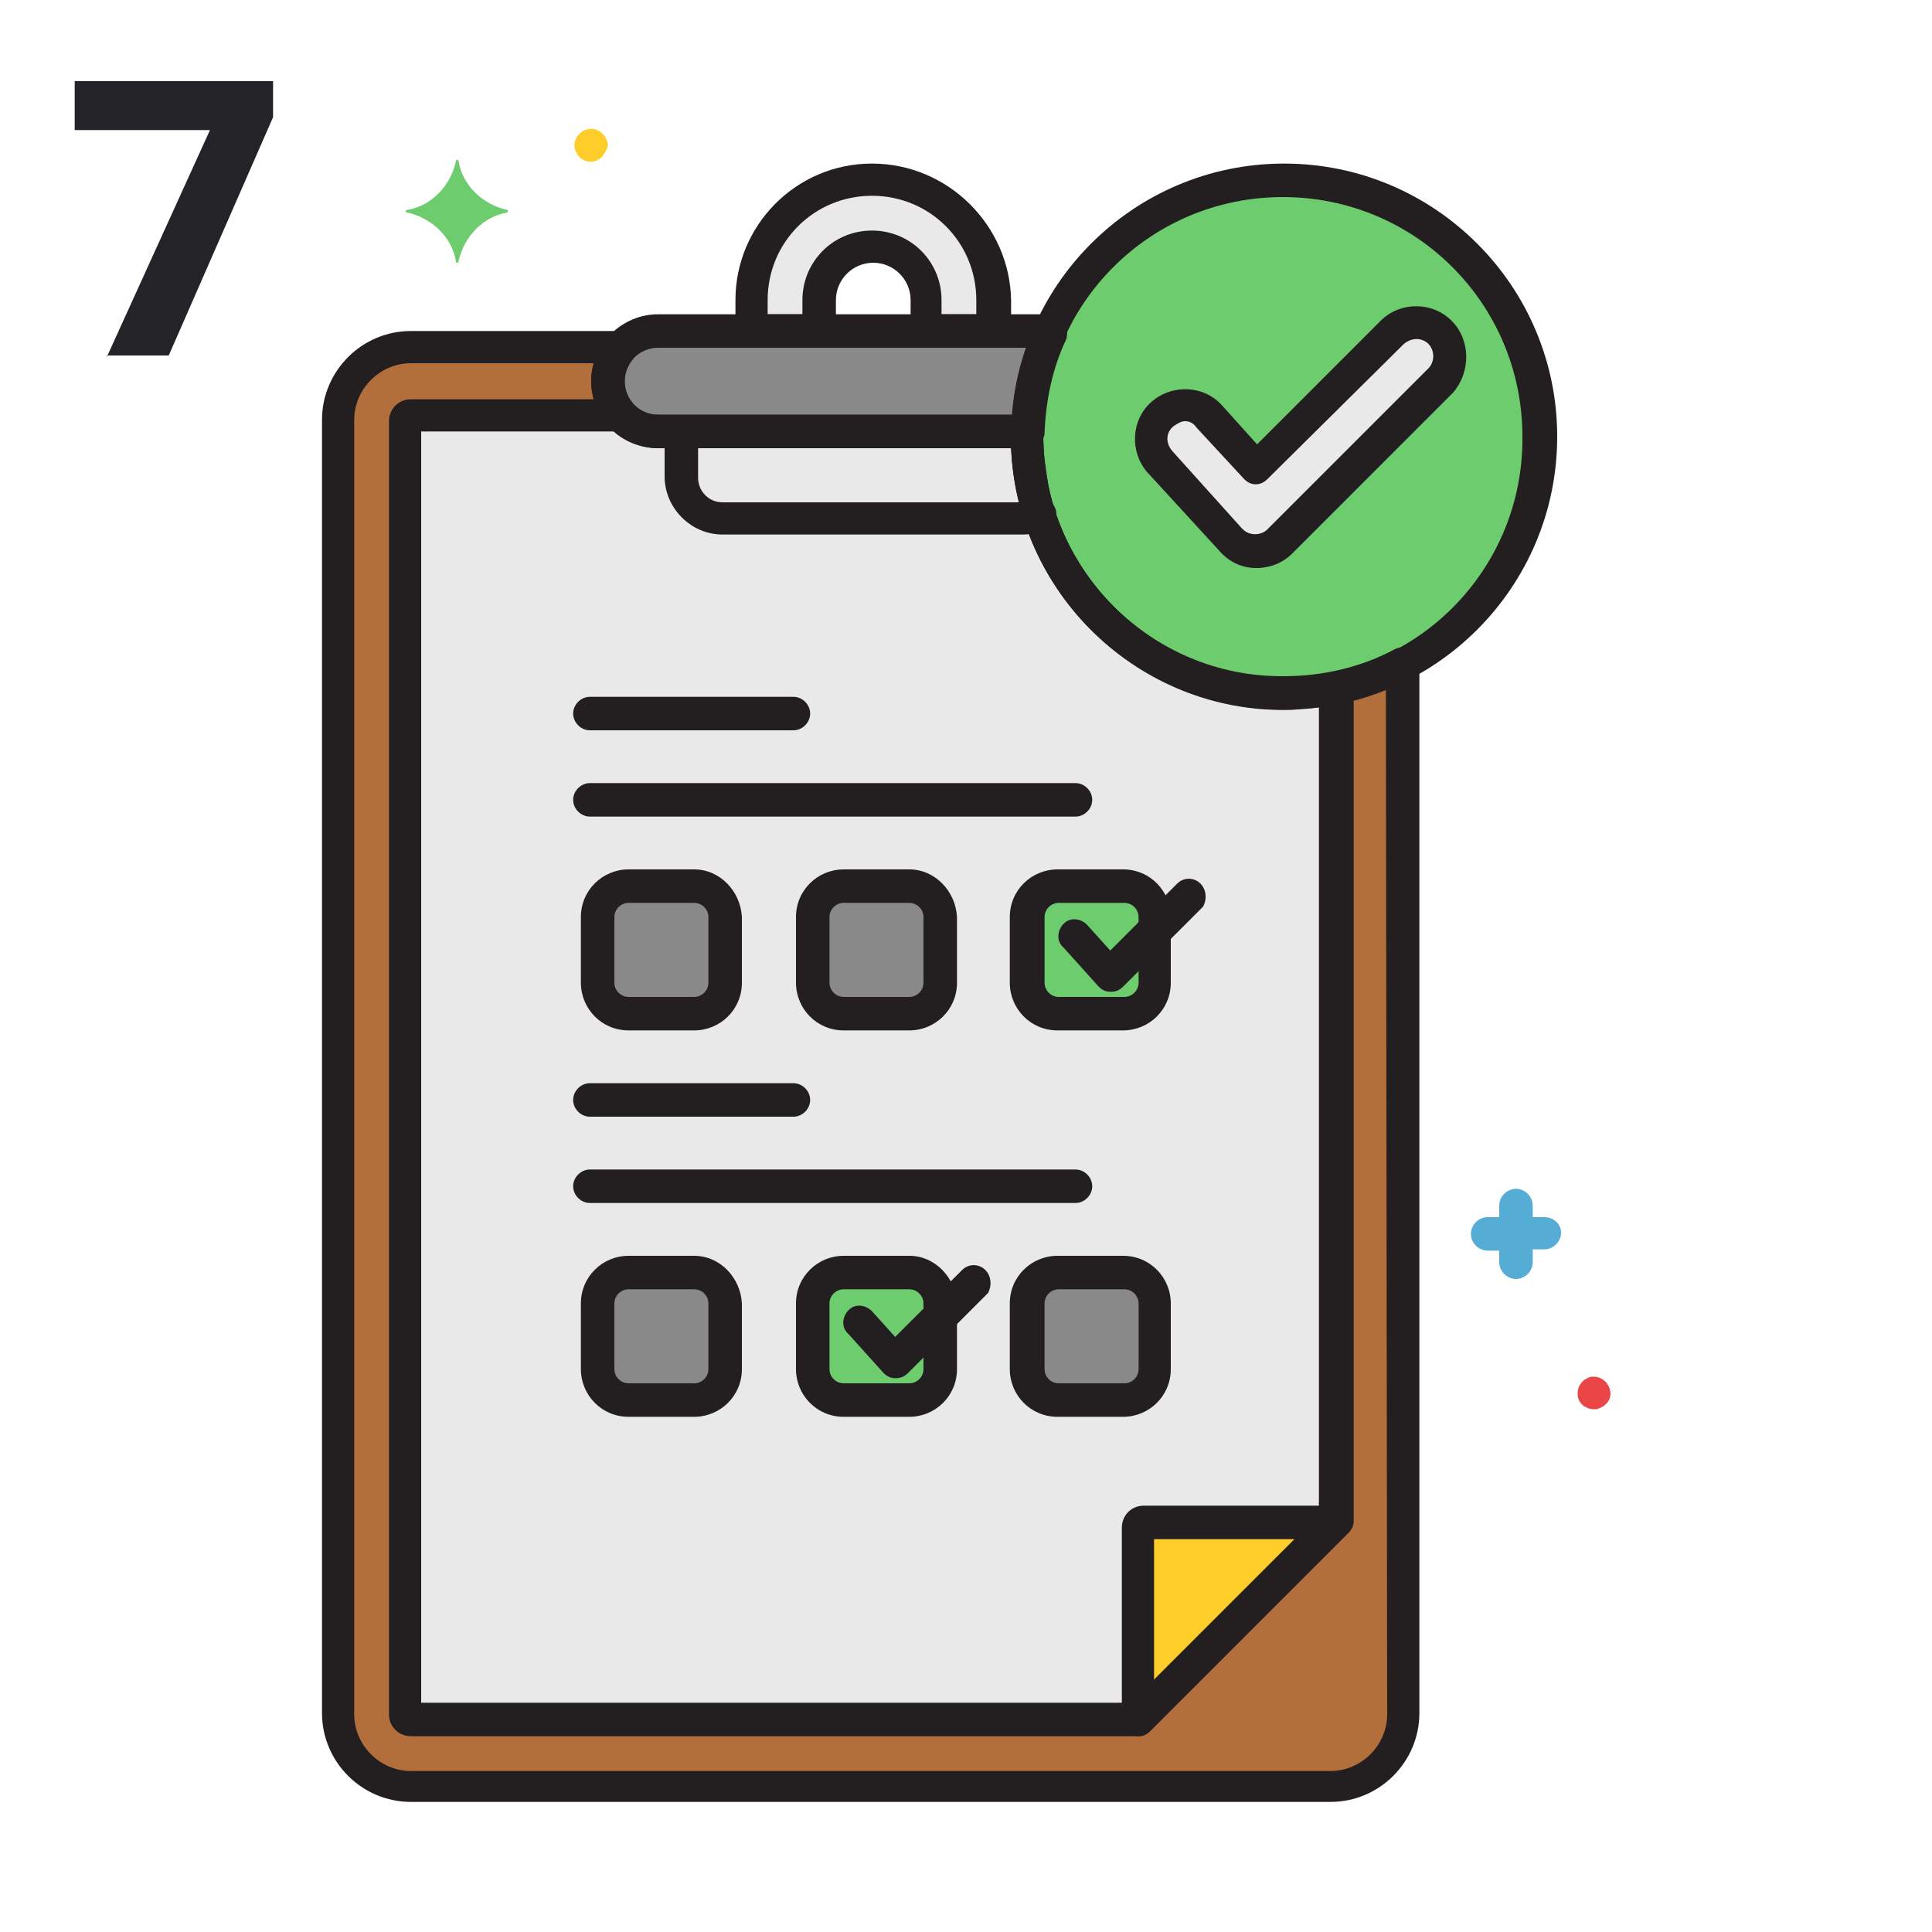
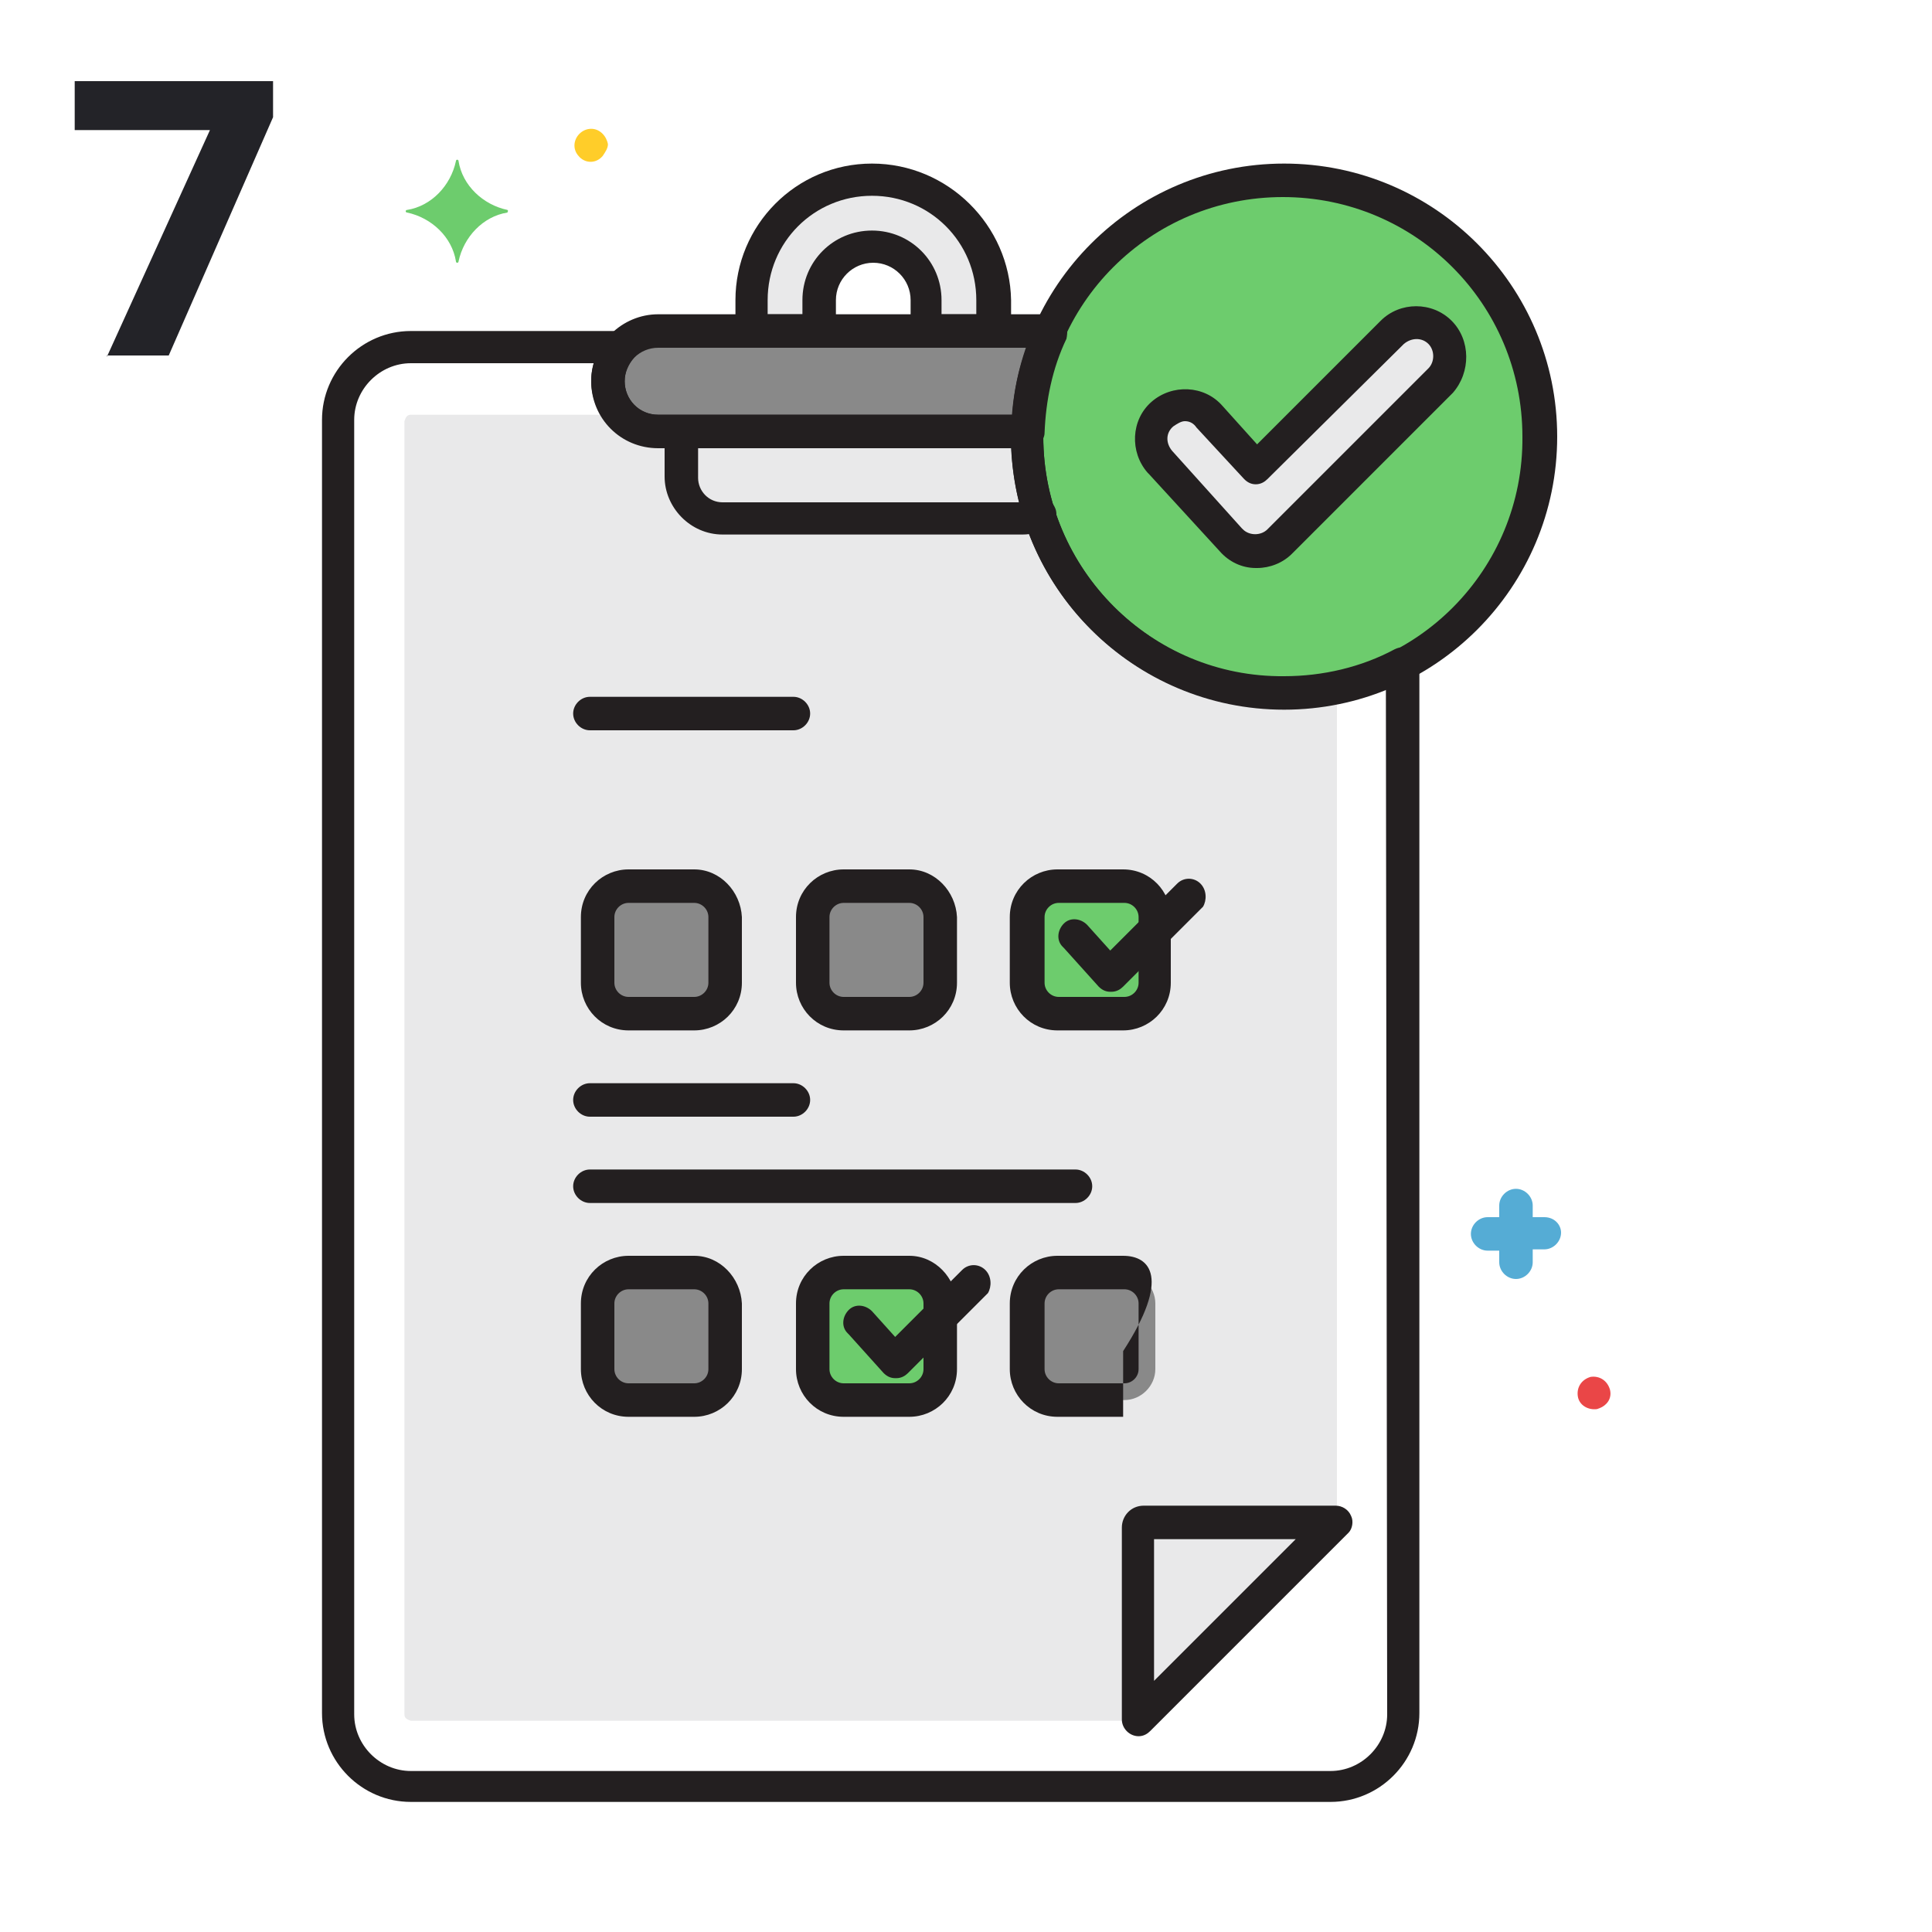
<svg xmlns="http://www.w3.org/2000/svg" version="1.1" id="Capa_1" x="0px" y="0px" viewBox="0 0 150 150" style="enable-background:new 0 0 150 150;" xml:space="preserve">
  <style type="text/css">
	.st0{fill:#232328;}
	.st1{fill:#B26E3B;}
	.st2{fill:#E9E9EA;}
	.st3{fill:#6DCC6D;}
	.st4{fill:#898989;}
	.st5{fill:#FFCD29;}
	.st6{fill:#EA4647;}
	.st7{fill:#55ACD5;}
	.st8{fill:#231F20;}
</style>
  <g>
    <path class="st0" d="M8.3,27.7l8-17.6H5.8V6.3h15.4v2.8l-8.1,18.5H8.3z" />
  </g>
  <g id="Layer_50">
-     <path class="st1" d="M99.7,53.8c-11,0-19.9-8.9-19.9-19.9c0-0.2,0-0.3,0-0.4H51.1c-2.1,0-3.9-1.7-3.9-3.9c0-1,0.4-1.9,1-2.6H31.9   c-3.1,0-5.6,2.5-5.6,5.6v100.4c0,3.1,2.5,5.6,5.6,5.6h71.4c3.1,0,5.6-2.5,5.6-5.6V51.5C106.1,53.1,102.9,53.8,99.7,53.8z" />
    <path class="st2" d="M99.7,53.8c-11,0-19.9-8.9-19.9-19.9c0-0.2,0-0.3,0-0.4H51.1c-1.1,0-2.2-0.5-2.9-1.3H31.9   c-0.3,0-0.4,0.2-0.5,0.5v100.4c0,0.3,0.2,0.4,0.5,0.5h56.5l15.4-15.4V53.4C102.4,53.7,101.1,53.8,99.7,53.8z" />
    <path class="st3" d="M65.5,98.8h5.1c1.3,0,2.4,1.1,2.4,2.4v5.1c0,1.3-1.1,2.4-2.4,2.4h-5.1c-1.3,0-2.4-1.1-2.4-2.4v-5.1   C63.1,99.9,64.1,98.8,65.5,98.8z" />
    <path class="st3" d="M82.2,68.8h5.1c1.3,0,2.4,1.1,2.4,2.4v5.1c0,1.3-1.1,2.4-2.4,2.4h-5.1c-1.3,0-2.4-1.1-2.4-2.4v-5.1   C79.8,69.9,80.8,68.8,82.2,68.8z" />
    <path class="st4" d="M48.8,68.8h5.1c1.3,0,2.4,1.1,2.4,2.4v5.1c0,1.3-1.1,2.4-2.4,2.4h-5.1c-1.3,0-2.4-1.1-2.4-2.4v-5.1   C46.4,69.9,47.4,68.8,48.8,68.8z" />
    <path class="st4" d="M48.8,98.8h5.1c1.3,0,2.4,1.1,2.4,2.4v5.1c0,1.3-1.1,2.4-2.4,2.4h-5.1c-1.3,0-2.4-1.1-2.4-2.4v-5.1   C46.4,99.9,47.4,98.8,48.8,98.8z" />
    <path class="st4" d="M65.5,68.8h5.1c1.3,0,2.4,1.1,2.4,2.4v5.1c0,1.3-1.1,2.4-2.4,2.4h-5.1c-1.3,0-2.4-1.1-2.4-2.4v-5.1   C63.1,69.9,64.1,68.8,65.5,68.8z" />
    <path class="st4" d="M82.2,98.8h5.1c1.3,0,2.4,1.1,2.4,2.4v5.1c0,1.3-1.1,2.4-2.4,2.4h-5.1c-1.3,0-2.4-1.1-2.4-2.4v-5.1   C79.8,99.9,80.8,98.8,82.2,98.8z" />
-     <path class="st5" d="M88.8,118.2c-0.3,0-0.4,0.2-0.5,0.5v14.9l15.4-15.4L88.8,118.2z" />
    <circle class="st3" cx="99.7" cy="33.9" r="19.9" />
    <path class="st2" d="M111.8,25.8c-1-1-2.7-1-3.7,0L97.5,36.4l-3.7-4c-1-1.1-2.6-1.2-3.7-0.2c-1.1,1-1.2,2.6-0.2,3.7   c0,0,0,0.1,0.1,0.1l5.5,6c1,1.1,2.6,1.2,3.7,0.2c0.1-0.1,0.1-0.1,0.1-0.1l12.5-12.5C112.8,28.5,112.8,26.8,111.8,25.8L111.8,25.8z" />
    <path class="st2" d="M67.7,14c-5.2,0-9.3,4.2-9.3,9.3v2.3h5.2v-2.3c0-2.3,1.9-4.2,4.2-4.2s4.2,1.9,4.2,4.2v2.3h5.2v-2.3   C77.1,18.2,72.9,14,67.7,14z" />
    <path class="st4" d="M51.1,25.7c-2.1,0-3.9,1.7-3.9,3.9s1.7,3.9,3.9,3.9h28.7c0.1-2.7,0.7-5.3,1.8-7.8H51.1z" />
    <path class="st5" d="M45.9,10c-0.7,0-1.3,0.6-1.3,1.3c0,0.4,0.2,0.7,0.4,0.9c0.5,0.5,1.3,0.5,1.8-0.1c0.2-0.3,0.4-0.6,0.4-0.9   C47.1,10.6,46.6,10,45.9,10z" />
    <path class="st6" d="M125,107.9c-0.2-0.7-0.8-1.1-1.5-1c-0.7,0.2-1.1,0.8-1,1.5s0.8,1.1,1.5,1c0.3-0.1,0.5-0.2,0.7-0.4   C125,108.7,125.1,108.3,125,107.9z" />
    <path class="st3" d="M39.4,16.3c-1.9-0.4-3.5-1.9-3.8-3.8c0-0.1-0.1-0.1-0.1-0.1c-0.1,0-0.1,0.1-0.1,0.1c-0.4,1.9-1.9,3.5-3.8,3.8   c-0.1,0-0.1,0.1-0.1,0.1c0,0.1,0.1,0.1,0.1,0.1c1.9,0.4,3.5,1.9,3.8,3.8c0,0.1,0.1,0.1,0.1,0.1c0.1,0,0.1-0.1,0.1-0.1   c0.4-1.9,1.9-3.5,3.8-3.8C39.4,16.4,39.5,16.4,39.4,16.3C39.4,16.3,39.4,16.3,39.4,16.3z" />
    <path class="st7" d="M119.9,94.5H119v-0.9c0-0.7-0.6-1.3-1.3-1.3s-1.3,0.6-1.3,1.3v0.9h-0.9c-0.7,0-1.3,0.6-1.3,1.3   c0,0.7,0.6,1.3,1.3,1.3h0.9V98c0,0.7,0.6,1.3,1.3,1.3s1.3-0.6,1.3-1.3V97h0.9c0.7,0,1.3-0.6,1.3-1.3   C121.2,95.1,120.7,94.5,119.9,94.5L119.9,94.5z" />
    <path class="st8" d="M104.9,117.7c-0.2-0.5-0.7-0.8-1.2-0.8H88.8c-1,0-1.7,0.8-1.7,1.7v14.9c0,0.7,0.6,1.3,1.3,1.3   c0.4,0,0.7-0.2,0.9-0.4l15.4-15.4C105,118.7,105.1,118.1,104.9,117.7z M89.6,130.5v-11h11L89.6,130.5z" />
    <path class="st8" d="M67.7,12.7c-5.9,0-10.6,4.8-10.6,10.6v2.3c0,0.7,0.6,1.3,1.3,1.3h5.2c0.7,0,1.3-0.6,1.3-1.3v-2.3   c0-1.6,1.3-2.9,2.9-2.9c1.6,0,2.9,1.3,2.9,2.9v2.3c0,0.7,0.6,1.3,1.3,1.3h5.2c0.7,0,1.3-0.6,1.3-1.3v-2.3   C78.4,17.5,73.6,12.7,67.7,12.7z M75.8,24.4h-2.7v-1.1c0-3-2.4-5.4-5.4-5.4c-3,0-5.4,2.4-5.4,5.4v1.1h-2.7v-1.1   c0-4.5,3.6-8.1,8.1-8.1s8.1,3.6,8.1,8.1L75.8,24.4z" />
    <path class="st8" d="M61.6,54.1H45.8c-0.7,0-1.3,0.6-1.3,1.3s0.6,1.3,1.3,1.3h15.8c0.7,0,1.3-0.6,1.3-1.3S62.3,54.1,61.6,54.1z" />
-     <path class="st8" d="M83.5,60.8H45.8c-0.7,0-1.3,0.6-1.3,1.3s0.6,1.3,1.3,1.3h37.7c0.7,0,1.3-0.6,1.3-1.3S84.2,60.8,83.5,60.8z" />
    <path class="st8" d="M61.6,84.1H45.8c-0.7,0-1.3,0.6-1.3,1.3s0.6,1.3,1.3,1.3h15.8c0.7,0,1.3-0.6,1.3-1.3S62.3,84.1,61.6,84.1z" />
    <path class="st8" d="M83.5,90.8H45.8c-0.7,0-1.3,0.6-1.3,1.3c0,0.7,0.6,1.3,1.3,1.3h37.7c0.7,0,1.3-0.6,1.3-1.3   C84.8,91.4,84.2,90.8,83.5,90.8z" />
    <path class="st8" d="M53.9,67.5h-5.1c-2,0-3.7,1.6-3.7,3.7v5.1c0,2,1.6,3.7,3.7,3.7h5.1c2,0,3.7-1.6,3.7-3.7v-5.1   C57.5,69.2,55.9,67.5,53.9,67.5z M55,76.3c0,0.6-0.5,1.1-1.1,1.1h-5.1c-0.6,0-1.1-0.5-1.1-1.1v-5.1c0-0.6,0.5-1.1,1.1-1.1h5.1   c0.6,0,1.1,0.5,1.1,1.1V76.3z" />
    <path class="st8" d="M53.9,97.5h-5.1c-2,0-3.7,1.6-3.7,3.7v5.1c0,2,1.6,3.7,3.7,3.7h5.1c2,0,3.7-1.6,3.7-3.7v-5.1   C57.5,99.2,55.9,97.5,53.9,97.5z M55,106.3c0,0.6-0.5,1.1-1.1,1.1h-5.1c-0.6,0-1.1-0.5-1.1-1.1v-5.1c0-0.6,0.5-1.1,1.1-1.1h5.1   c0.6,0,1.1,0.5,1.1,1.1V106.3z" />
    <path class="st8" d="M70.6,67.5h-5.1c-2,0-3.7,1.6-3.7,3.7v5.1c0,2,1.6,3.7,3.7,3.7h5.1c2,0,3.7-1.6,3.7-3.7v-5.1   C74.2,69.2,72.6,67.5,70.6,67.5z M71.7,76.3c0,0.6-0.5,1.1-1.1,1.1h-5.1c-0.6,0-1.1-0.5-1.1-1.1v-5.1c0-0.6,0.5-1.1,1.1-1.1h5.1   c0.6,0,1.1,0.5,1.1,1.1V76.3z" />
    <path class="st8" d="M70.6,97.5h-5.1c-2,0-3.7,1.6-3.7,3.7v5.1c0,2,1.6,3.7,3.7,3.7h5.1c2,0,3.7-1.6,3.7-3.7v-5.1   C74.2,99.2,72.6,97.5,70.6,97.5z M71.7,106.3c0,0.6-0.5,1.1-1.1,1.1h-5.1c-0.6,0-1.1-0.5-1.1-1.1v-5.1c0-0.6,0.5-1.1,1.1-1.1h5.1   c0.6,0,1.1,0.5,1.1,1.1V106.3z" />
    <path class="st8" d="M76.5,98.6c-0.5-0.5-1.3-0.5-1.8,0l-5.2,5.2l-1.8-2c-0.5-0.5-1.3-0.6-1.8-0.1s-0.6,1.3-0.1,1.8   c0,0,0,0,0.1,0.1l2.7,3c0.3,0.3,0.6,0.4,0.9,0.4h0.1c0.4,0,0.7-0.2,0.9-0.4l6.2-6.2C77,99.9,77,99.1,76.5,98.6L76.5,98.6z" />
-     <path class="st8" d="M87.2,97.5h-5.1c-2,0-3.7,1.6-3.7,3.7v5.1c0,2,1.6,3.7,3.7,3.7h5.1c2,0,3.7-1.6,3.7-3.7v-5.1   C90.9,99.2,89.3,97.5,87.2,97.5z M88.4,106.3c0,0.6-0.5,1.1-1.1,1.1h-5.1c-0.6,0-1.1-0.5-1.1-1.1v-5.1c0-0.6,0.5-1.1,1.1-1.1h5.1   c0.6,0,1.1,0.5,1.1,1.1V106.3z" />
+     <path class="st8" d="M87.2,97.5h-5.1c-2,0-3.7,1.6-3.7,3.7v5.1c0,2,1.6,3.7,3.7,3.7h5.1v-5.1   C90.9,99.2,89.3,97.5,87.2,97.5z M88.4,106.3c0,0.6-0.5,1.1-1.1,1.1h-5.1c-0.6,0-1.1-0.5-1.1-1.1v-5.1c0-0.6,0.5-1.1,1.1-1.1h5.1   c0.6,0,1.1,0.5,1.1,1.1V106.3z" />
    <path class="st8" d="M87.2,67.5h-5.1c-2,0-3.7,1.6-3.7,3.7v5.1c0,2,1.6,3.7,3.7,3.7h5.1c2,0,3.7-1.6,3.7-3.7v-5.1   C90.9,69.2,89.3,67.5,87.2,67.5z M88.4,76.3c0,0.6-0.5,1.1-1.1,1.1h-5.1c-0.6,0-1.1-0.5-1.1-1.1v-5.1c0-0.6,0.5-1.1,1.1-1.1h5.1   c0.6,0,1.1,0.5,1.1,1.1V76.3z" />
    <path class="st8" d="M93.2,68.6c-0.5-0.5-1.3-0.5-1.8,0l-5.2,5.2l-1.8-2c-0.5-0.5-1.3-0.6-1.8-0.1c-0.5,0.5-0.6,1.3-0.1,1.8   c0,0,0,0,0.1,0.1l2.7,3c0.3,0.3,0.6,0.4,0.9,0.4h0.1c0.4,0,0.7-0.2,0.9-0.4l6.2-6.2C93.7,69.9,93.7,69.1,93.2,68.6z" />
    <path class="st8" d="M99.7,12.7c-11.7,0-21.2,9.5-21.2,21.2S88,55.1,99.7,55.1s21.2-9.5,21.2-21.2S111.4,12.7,99.7,12.7z    M99.7,52.6C89.4,52.6,81,44.2,81,33.9s8.3-18.6,18.6-18.6s18.6,8.3,18.6,18.6C118.3,44.2,110,52.6,99.7,52.6z" />
    <path class="st8" d="M82.6,25c-0.3-0.4-0.7-0.6-1.1-0.6H51.1c-2.8,0-5.2,2.3-5.2,5.2s2.3,5.2,5.2,5.2h28.7c0.7,0,1.3-0.6,1.3-1.2   c0.1-2.5,0.6-5,1.7-7.3C82.9,25.8,82.9,25.3,82.6,25z M78.6,32.2H51.1c-1.5,0-2.6-1.2-2.6-2.6c0-1.5,1.2-2.6,2.6-2.6h28.6   C79.1,28.6,78.7,30.4,78.6,32.2L78.6,32.2z" />
    <path class="st8" d="M109.6,50.5c-0.4-0.3-0.9-0.3-1.3-0.1c-2.6,1.4-5.6,2.1-8.6,2.1C89.4,52.6,81,44.2,81,33.9c0-0.1,0-0.2,0-0.2   v-0.2c0-0.7-0.6-1.3-1.3-1.3l0,0H51.1c-1.5,0-2.6-1.2-2.6-2.6c0-0.7,0.3-1.3,0.7-1.8c0.5-0.5,0.4-1.3-0.1-1.8   c-0.3-0.2-0.6-0.3-0.9-0.3H31.9c-3.8,0-6.9,3.1-6.9,6.9v100.4c0,3.8,3.1,6.9,6.9,6.9h71.4c3.8,0,6.9-3.1,6.9-6.9V51.5   C110.2,51.1,109.9,50.7,109.6,50.5z M107.7,133.1c0,2.4-2,4.4-4.4,4.4H31.9c-2.4,0-4.4-2-4.4-4.4V32.6c0-2.4,2-4.4,4.4-4.4h14.2   c-0.8,2.7,0.9,5.6,3.7,6.3c0.5,0.1,0.9,0.2,1.3,0.2h27.4c0.5,11.7,10.3,20.8,22,20.3c2.4-0.1,4.9-0.6,7.1-1.5L107.7,133.1z" />
-     <path class="st8" d="M104.5,52.5c-0.3-0.3-0.7-0.4-1.1-0.3c-10.1,2.1-20-4.4-22-14.5C81.2,36.5,81,35.2,81,34c0-0.1,0-0.2,0-0.2   v-0.2c0-0.7-0.6-1.3-1.3-1.3l0,0H51.1c-0.8,0-1.5-0.3-2-0.9c-0.3-0.3-0.6-0.4-1-0.4H31.9c-1,0-1.7,0.8-1.7,1.7v100.4   c0,1,0.8,1.7,1.7,1.7h56.5c0.4,0,0.7-0.2,0.9-0.4l15.4-15.4c0.3-0.3,0.4-0.6,0.4-0.9V53.4C105,53,104.8,52.7,104.5,52.5z    M102.4,117.6l-14.6,14.6H32.7V33.5h15c1,0.8,2.2,1.3,3.4,1.3h27.4c0.5,11.7,10.4,20.8,22,20.3c0.6-0.1,1.3-0.1,1.9-0.2   L102.4,117.6z" />
    <path class="st8" d="M81.9,39.4c-0.3-0.7-1.1-0.9-1.7-0.6c-0.3,0.1-0.5,0.2-0.8,0.2H56.1c-1.1,0-1.9-0.9-1.9-1.9v-3.5   c0-0.7-0.6-1.3-1.3-1.3c-0.7,0-1.3,0.6-1.3,1.3V37c0,2.4,2,4.5,4.5,4.5h23.3c0.7,0,1.3-0.2,1.9-0.4C81.9,40.8,82.2,40,81.9,39.4   L81.9,39.4z" />
    <path class="st8" d="M112.7,24.9c-1.5-1.5-4-1.5-5.5,0l0,0l-9.6,9.6l-2.7-3c-1.4-1.6-3.9-1.7-5.5-0.3c-1.6,1.4-1.7,3.9-0.3,5.5   l0.1,0.1l5.5,6c0.7,0.8,1.7,1.3,2.8,1.3h0.1c1,0,2-0.4,2.7-1.1l12.5-12.5C114.2,28.9,114.2,26.4,112.7,24.9z M110.9,28.6L98.4,41.1   c-0.5,0.5-1.4,0.5-1.9,0L96.4,41L91,35c-0.5-0.6-0.5-1.4,0.1-1.9c0.3-0.2,0.6-0.4,0.9-0.4H92c0.4,0,0.7,0.2,0.9,0.5l3.7,4   c0.3,0.3,0.6,0.4,0.9,0.4c0.4,0,0.7-0.2,0.9-0.4L109,26.7l0,0c0.6-0.5,1.4-0.5,1.9,0C111.4,27.2,111.4,28.1,110.9,28.6z" />
  </g>
</svg>